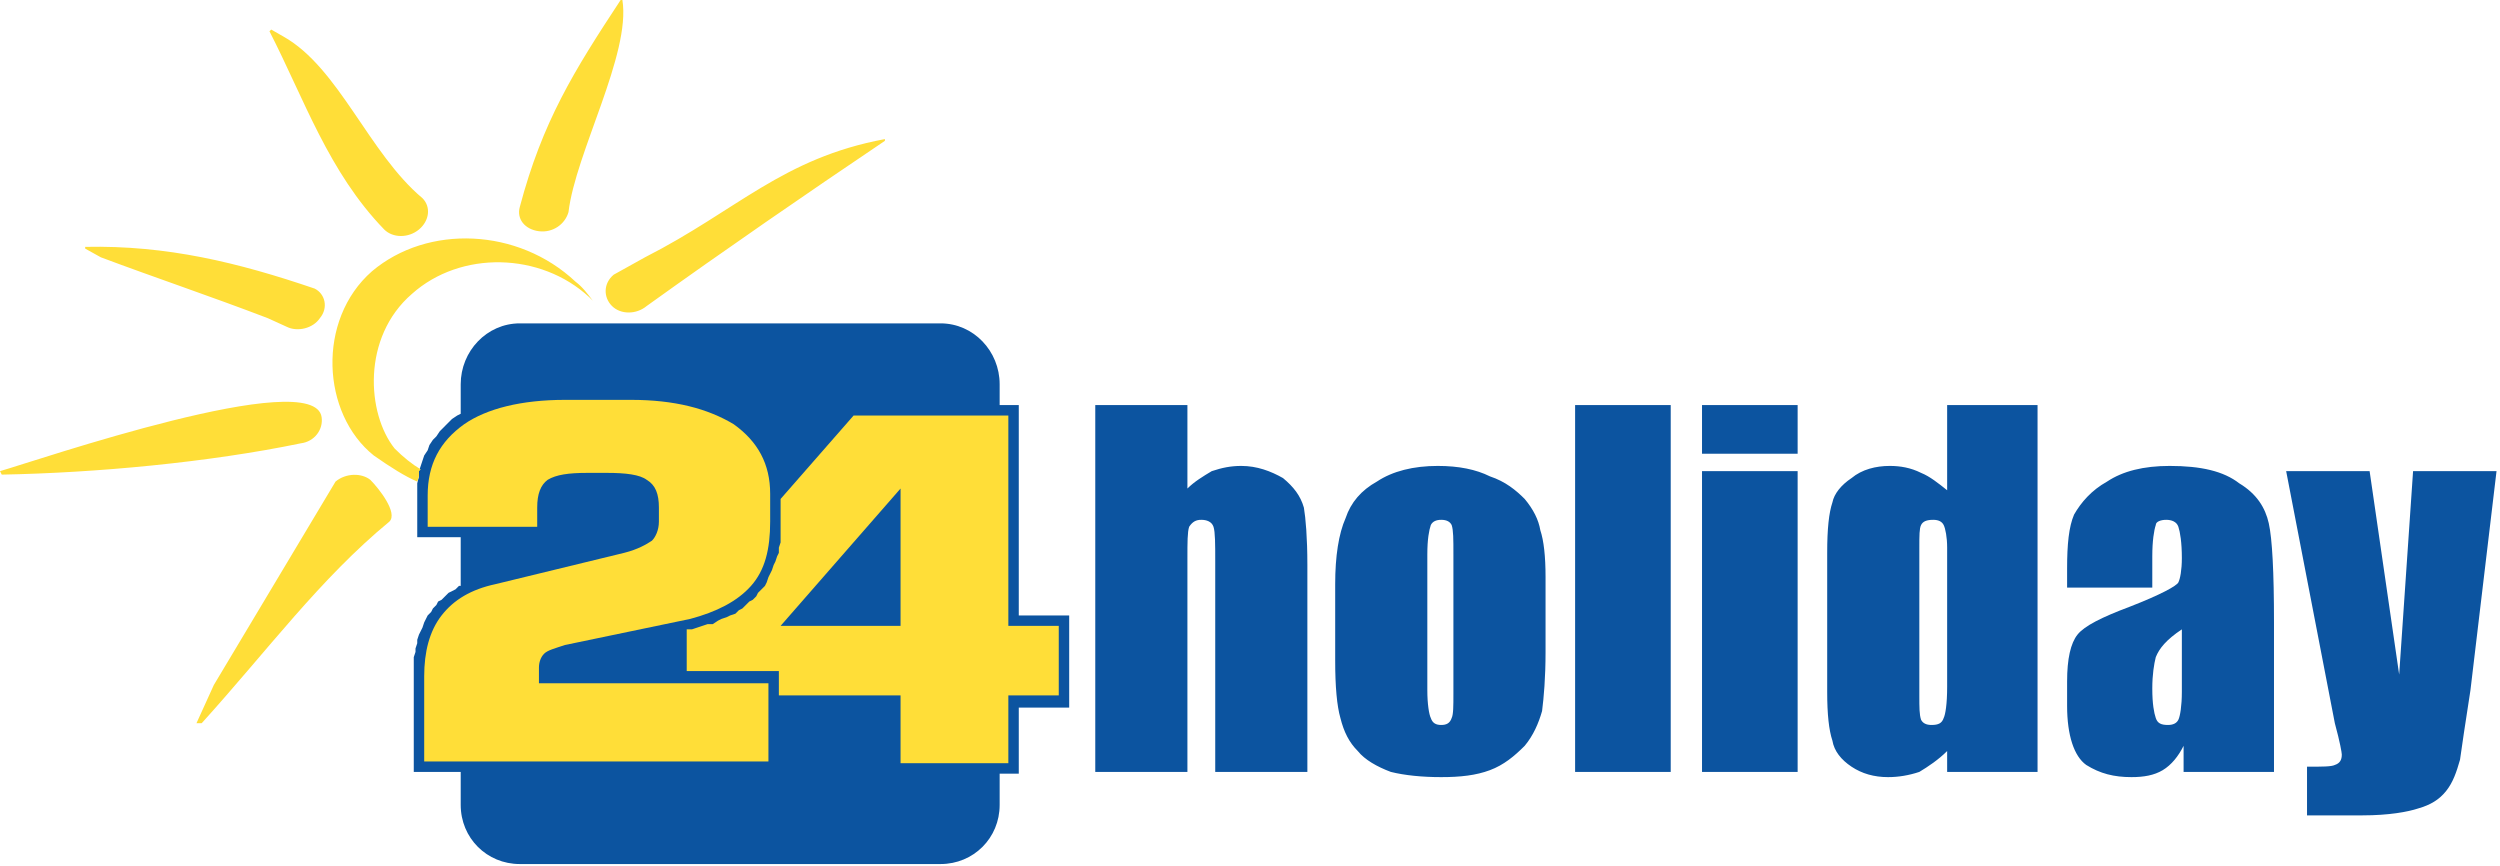
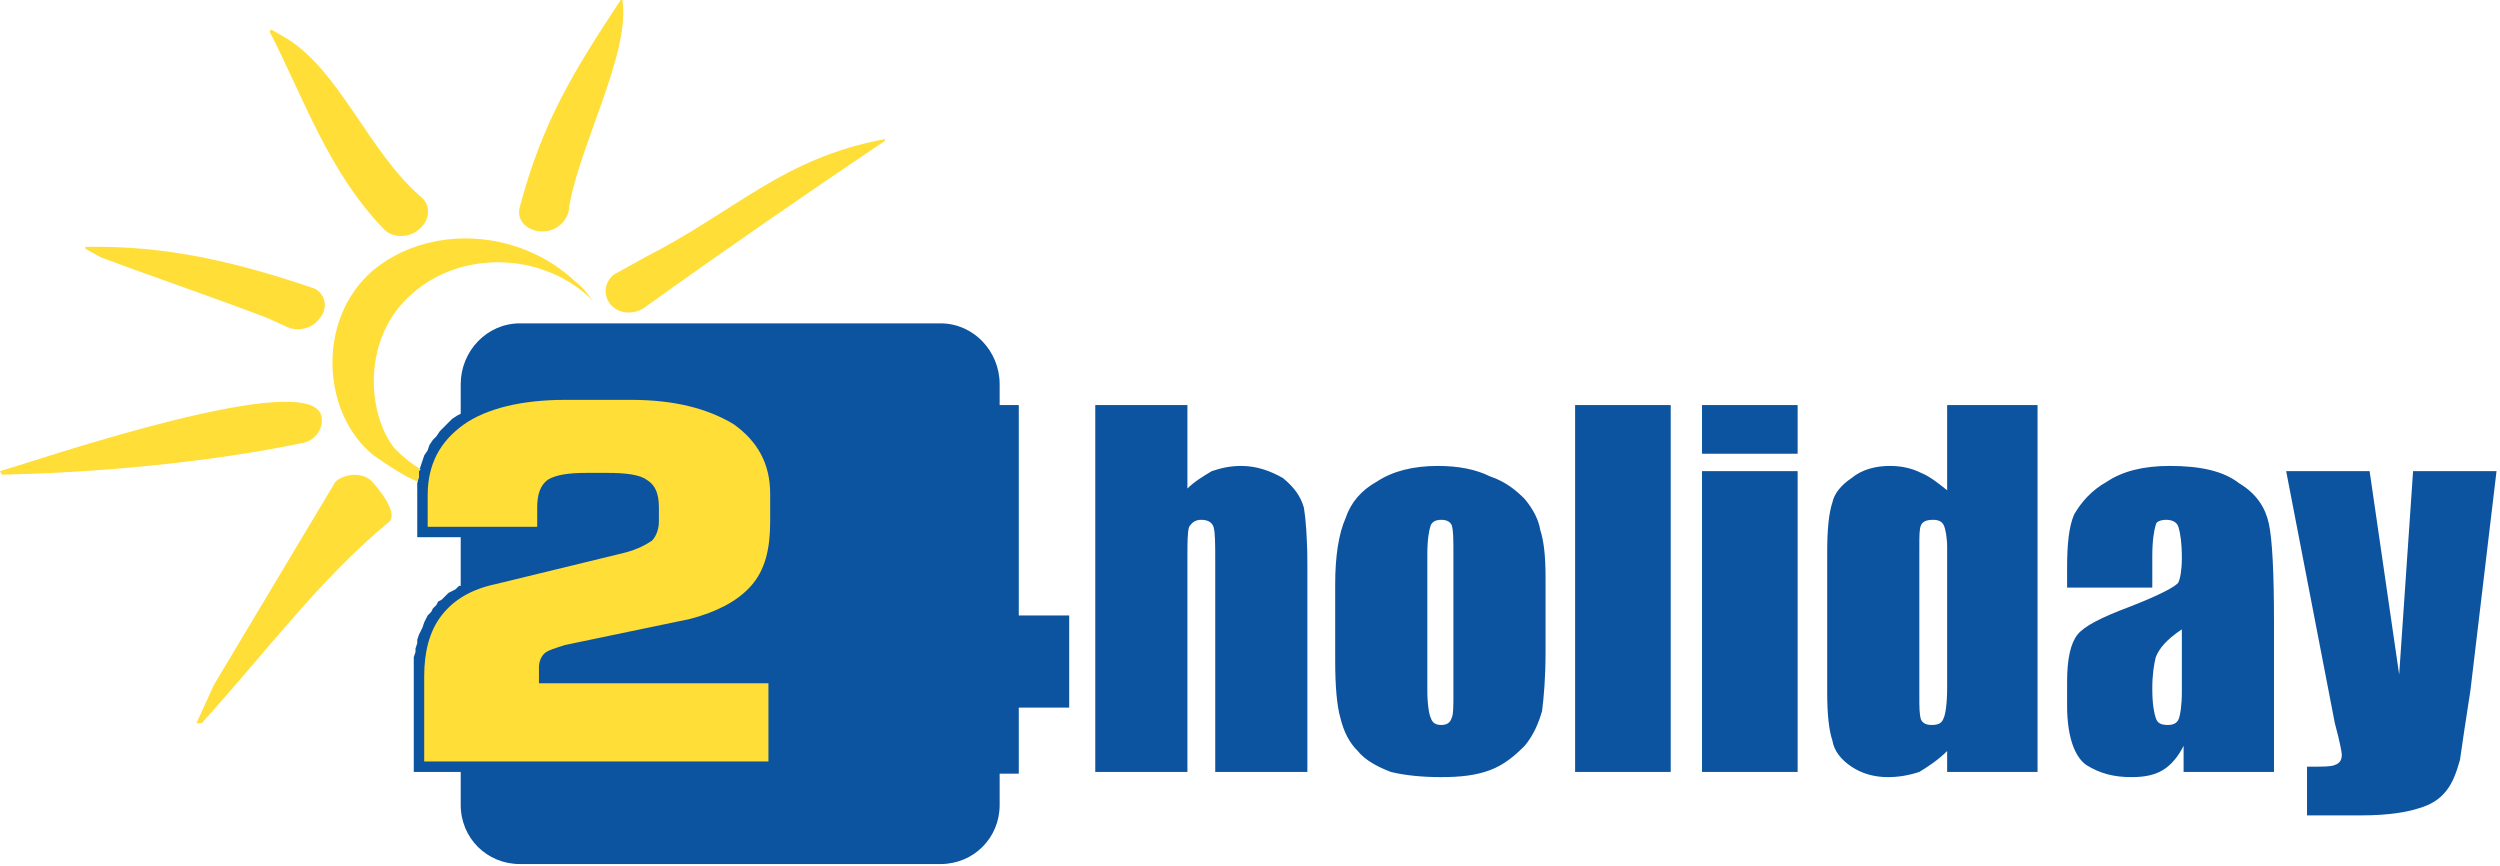
<svg xmlns="http://www.w3.org/2000/svg" width="100%" height="100%" viewBox="0 0 719 249" version="1.1" xml:space="preserve" style="fill-rule:evenodd;clip-rule:evenodd;stroke-linejoin:round;stroke-miterlimit:2;">
  <g transform="matrix(3.125,0,0,-3.125,149.5,248.5)">
    <path d="M0,49.76L38.72,49.76C41.76,49.76 44.16,47.2 44.16,44.16L44.16,42.24L45.92,42.24L45.92,22.88L50.56,22.88L50.56,14.4L45.92,14.4L45.92,8.32L44.16,8.32L44.16,5.44C44.16,2.4 41.76,0 38.72,0L0,0C-3.04,0 -5.44,2.4 -5.44,5.44L-5.44,8.48L-9.76,8.48L-9.76,19.04L-9.6,19.52L-9.6,19.84L-9.44,20.32L-9.44,20.64L-9.28,21.12L-8.96,21.76L-8.8,22.24L-8.48,22.88L-8.16,23.2L-8,23.52L-7.68,23.84L-7.52,24.16L-7.2,24.32L-6.56,24.96L-5.92,25.28L-5.6,25.6L-5.44,25.6L-5.44,30.08L-9.44,30.08L-9.44,35.04L-9.28,35.68L-9.28,36.16L-8.8,37.6L-8.48,38.08L-8.32,38.56L-8,39.04L-7.68,39.36L-7.36,39.84L-6.24,40.96L-5.76,41.28L-5.44,41.44L-5.44,44.16C-5.44,47.2 -3.04,49.76 0,49.76Z" style="fill:rgb(12,84,160);" />
  </g>
  <g transform="matrix(3.125,0,0,-3.125,122,115)">
    <path d="M0,-33.28L0,-25.44C0,-23.2 0.48,-21.28 1.6,-19.84C2.72,-18.4 4.32,-17.44 6.56,-16.96L18.4,-14.08C19.68,-13.76 20.48,-13.28 20.96,-12.96C21.28,-12.64 21.6,-12 21.6,-11.2L21.6,-9.92C21.6,-8.64 21.28,-7.84 20.48,-7.36C19.84,-6.88 18.56,-6.72 16.8,-6.72L15.04,-6.72C13.28,-6.72 12.16,-6.88 11.36,-7.36C10.72,-7.84 10.4,-8.64 10.4,-9.92L10.4,-11.68L0.32,-11.68L0.32,-8.8C0.32,-5.92 1.44,-3.84 3.68,-2.24C5.76,-0.8 8.96,0 12.96,0L19.04,0C23.04,0 26.08,-0.8 28.48,-2.24C30.72,-3.84 31.84,-5.92 31.84,-8.64L31.84,-11.2C31.84,-13.76 31.36,-15.68 30.08,-17.12C28.8,-18.56 26.88,-19.52 24.48,-20.16L12.96,-22.56C12,-22.88 11.36,-23.04 11.04,-23.36C10.72,-23.68 10.56,-24.16 10.56,-24.64L10.56,-26.08L31.68,-26.08L31.68,-33.28L0,-33.28Z" style="fill:rgb(255,222,56);fill-rule:nonzero;" />
  </g>
  <g transform="matrix(3.125,0,0,-3.125,-2110,377)">
    <path d="M784.48,83.36L784.48,75.68C785.12,76.32 785.92,76.8 786.72,77.28C787.68,77.6 788.48,77.76 789.44,77.76C790.88,77.76 792.16,77.28 793.28,76.64C794.24,75.84 794.88,75.04 795.2,73.92C795.36,72.96 795.52,71.2 795.52,68.64L795.52,49.6L787.04,49.6L787.04,68.96C787.04,70.56 787.04,71.68 786.88,72.16C786.72,72.64 786.24,72.8 785.76,72.8C785.28,72.8 784.96,72.64 784.64,72.16C784.48,71.68 784.48,70.72 784.48,69.28L784.48,49.6L776,49.6L776,83.36L784.48,83.36ZM817.44,67.52L817.44,60.64C817.44,58.24 817.28,56.48 817.12,55.2C816.8,54.08 816.32,52.96 815.52,52C814.56,51.04 813.6,50.24 812.32,49.76C811.04,49.28 809.6,49.12 807.84,49.12C806.08,49.12 804.48,49.28 803.2,49.6C801.92,50.08 800.8,50.72 800.16,51.52C799.36,52.32 798.88,53.28 798.56,54.56C798.24,55.68 798.08,57.44 798.08,59.84L798.08,66.88C798.08,69.44 798.4,71.52 799.04,72.96C799.52,74.4 800.48,75.52 801.92,76.32C803.36,77.28 805.28,77.76 807.52,77.76C809.44,77.76 811.04,77.44 812.32,76.8C813.76,76.32 814.72,75.52 815.52,74.72C816.32,73.76 816.8,72.8 816.96,71.84C817.28,70.88 817.44,69.44 817.44,67.52ZM808.96,69.6C808.96,71.04 808.96,71.84 808.8,72.32C808.64,72.64 808.32,72.8 807.84,72.8C807.36,72.8 807.04,72.64 806.88,72.32C806.72,71.84 806.56,71.04 806.56,69.6L806.56,57.12C806.56,55.84 806.72,54.88 806.88,54.56C807.04,54.08 807.36,53.92 807.84,53.92C808.32,53.92 808.64,54.08 808.8,54.56C808.96,54.88 808.96,55.68 808.96,56.8L808.96,69.6ZM828.96,83.36L828.96,49.6L820.16,49.6L820.16,83.36L828.96,83.36ZM840.64,83.36L840.64,78.88L831.84,78.88L831.84,83.36L840.64,83.36ZM840.64,77.28L840.64,49.6L831.84,49.6L831.84,77.28L840.64,77.28ZM862.72,83.36L862.72,49.6L854.4,49.6L854.4,51.52C853.6,50.72 852.64,50.08 851.84,49.6C850.88,49.28 849.92,49.12 848.96,49.12C847.68,49.12 846.56,49.44 845.6,50.08C844.64,50.72 844,51.52 843.84,52.48C843.52,53.44 843.36,54.88 843.36,56.96L843.36,69.76C843.36,72 843.52,73.44 843.84,74.4C844,75.2 844.64,76 845.6,76.64C846.56,77.44 847.84,77.76 849.12,77.76C850.08,77.76 851.04,77.6 852,77.12C852.8,76.8 853.6,76.16 854.4,75.52L854.4,83.36L862.72,83.36ZM854.4,70.24C854.4,71.2 854.24,72 854.08,72.32C853.92,72.64 853.6,72.8 853.12,72.8C852.48,72.8 852.16,72.64 852,72.32C851.84,72 851.84,71.36 851.84,70.24L851.84,56.64C851.84,55.52 851.84,54.88 852,54.4C852.16,54.08 852.48,53.92 852.96,53.92C853.6,53.92 853.92,54.08 854.08,54.56C854.24,54.88 854.4,55.84 854.4,57.44L854.4,70.24ZM873.28,66.56L865.44,66.56L865.44,68.32C865.44,70.56 865.6,72.16 866.08,73.28C866.72,74.4 867.68,75.52 869.12,76.32C870.56,77.28 872.48,77.76 874.88,77.76C877.76,77.76 879.84,77.28 881.28,76.16C882.88,75.2 883.68,73.92 884,72.48C884.32,71.04 884.48,68 884.48,63.36L884.48,49.6L876.16,49.6L876.16,52C875.68,51.04 875.04,50.24 874.24,49.76C873.44,49.28 872.48,49.12 871.36,49.12C869.76,49.12 868.48,49.44 867.2,50.24C866.08,51.04 865.44,52.96 865.44,55.68L865.44,57.92C865.44,60 865.76,61.44 866.4,62.24C867.04,63.04 868.64,63.84 871.2,64.8C874.08,65.92 875.52,66.72 875.68,67.04C875.84,67.36 876,68.16 876,69.28C876,70.72 875.84,71.68 875.68,72.16C875.52,72.64 875.04,72.8 874.56,72.8C874.08,72.8 873.6,72.64 873.6,72.32C873.44,71.84 873.28,70.88 873.28,69.44L873.28,66.56ZM876,62.72C874.56,61.76 873.92,60.96 873.6,60.16C873.44,59.52 873.28,58.56 873.28,57.28C873.28,55.84 873.44,55.04 873.6,54.56C873.76,54.08 874.08,53.92 874.72,53.92C875.2,53.92 875.52,54.08 875.68,54.4C875.84,54.72 876,55.68 876,56.96L876,62.72ZM904.96,77.28L902.56,57.12C902.08,54.08 901.76,51.84 901.6,50.72C901.28,49.6 900.96,48.64 900.32,47.84C899.68,47.04 898.88,46.56 897.76,46.24C896.8,45.92 895.04,45.6 892.64,45.6L887.52,45.6L887.52,50.08C888.96,50.08 889.76,50.08 890.08,50.24C890.56,50.4 890.72,50.72 890.72,51.2C890.72,51.36 890.56,52.32 890.08,54.08L885.6,77.28L893.28,77.28L896,58.56L897.28,77.28L904.96,77.28Z" style="fill:rgb(12,84,160);fill-rule:nonzero;" />
  </g>
  <g transform="matrix(3.125,0,0,-3.125,224.5,159)">
-     <path d="M0,-6.72L11.04,-6.72L11.04,5.92L0,-6.72ZM-8.64,-10.88L-8.64,-7.04L-8.16,-7.04L-6.72,-6.56L-6.24,-6.56L-5.76,-6.24L-5.44,-6.08L-4.96,-5.92L-4.64,-5.76L-4.16,-5.6L-3.84,-5.28L-3.52,-5.12L-2.88,-4.48L-2.56,-4.32L-2.24,-4L-2.08,-3.68L-1.44,-3.04L-1.28,-2.72L-1.12,-2.24L-0.8,-1.6L-0.64,-1.12L-0.48,-0.8L-0.32,-0.32L-0.16,-0L-0.16,0.48L0,0.96L0,4.96L6.72,12.64L20.96,12.64L20.96,-6.72L25.6,-6.72L25.6,-13.12L20.96,-13.12L20.96,-19.36L11.04,-19.36L11.04,-13.12L-0.16,-13.12L-0.16,-10.88L-8.64,-10.88Z" style="fill:rgb(255,222,56);fill-rule:nonzero;" />
-   </g>
+     </g>
  <g transform="matrix(3.125,0,0,-3.125,107.5,77)">
    <path d="M0,-17.28C1.6,-18.4 2.88,-19.2 4,-19.68L4.16,-19.2L4.16,-18.72L4.32,-18.56C3.52,-18.08 2.72,-17.44 1.92,-16.64C-0.64,-13.44 -1.12,-6.4 3.52,-2.4C8,1.6 15.36,1.44 19.84,-2.72L20.16,-3.04C19.68,-2.4 19.2,-1.76 18.56,-1.28C13.28,3.68 4.96,4 -0.16,-0.32C-5.28,-4.8 -4.8,-13.44 0,-17.28ZM25.12,-3.52C32.48,1.76 39.68,6.72 47.04,11.68L47.04,11.84C37.6,10.08 33.44,5.28 24.96,0.96L22.08,-0.64C21.12,-1.44 21.12,-2.72 21.92,-3.52C22.72,-4.32 24.16,-4.32 25.12,-3.52ZM17.92,5.12C18.56,10.56 23.68,19.68 22.88,24.64L22.72,24.64C18.4,18.08 15.52,13.44 13.44,5.6C13.12,4.48 13.92,3.52 15.2,3.36C16.48,3.2 17.6,4 17.92,5.12ZM4.48,6.4C-0.48,10.56 -3.2,18.4 -8.32,21.28L-9.44,21.92L-9.6,21.76C-6.4,15.52 -4.16,8.8 0.96,3.52C1.76,2.72 3.2,2.72 4.16,3.52C5.12,4.32 5.28,5.6 4.48,6.4ZM-5.44,-1.92C-12.48,0.48 -19.04,2.08 -26.56,1.92L-26.56,1.76L-25.12,0.96C-20,-0.96 -15.2,-2.56 -9.76,-4.64L-8,-5.44C-7.04,-5.92 -5.6,-5.6 -4.96,-4.64C-4.16,-3.68 -4.48,-2.4 -5.44,-1.92ZM-34.4,-18.72L-34.24,-19.04C-25.6,-18.88 -15.2,-17.92 -6.72,-16.16C-5.44,-16 -4.64,-14.88 -4.8,-13.76C-5.44,-8.96 -31.04,-17.76 -34.4,-18.72ZM-3.52,-19.68L-14.72,-38.4L-16.32,-41.92L-15.84,-41.92C-9.76,-35.2 -4.96,-28.64 1.44,-23.36C2.24,-22.56 0.48,-20.32 -0.32,-19.52C-1.12,-18.88 -2.56,-18.88 -3.52,-19.68Z" style="fill:rgb(255,222,56);" />
  </g>
</svg>